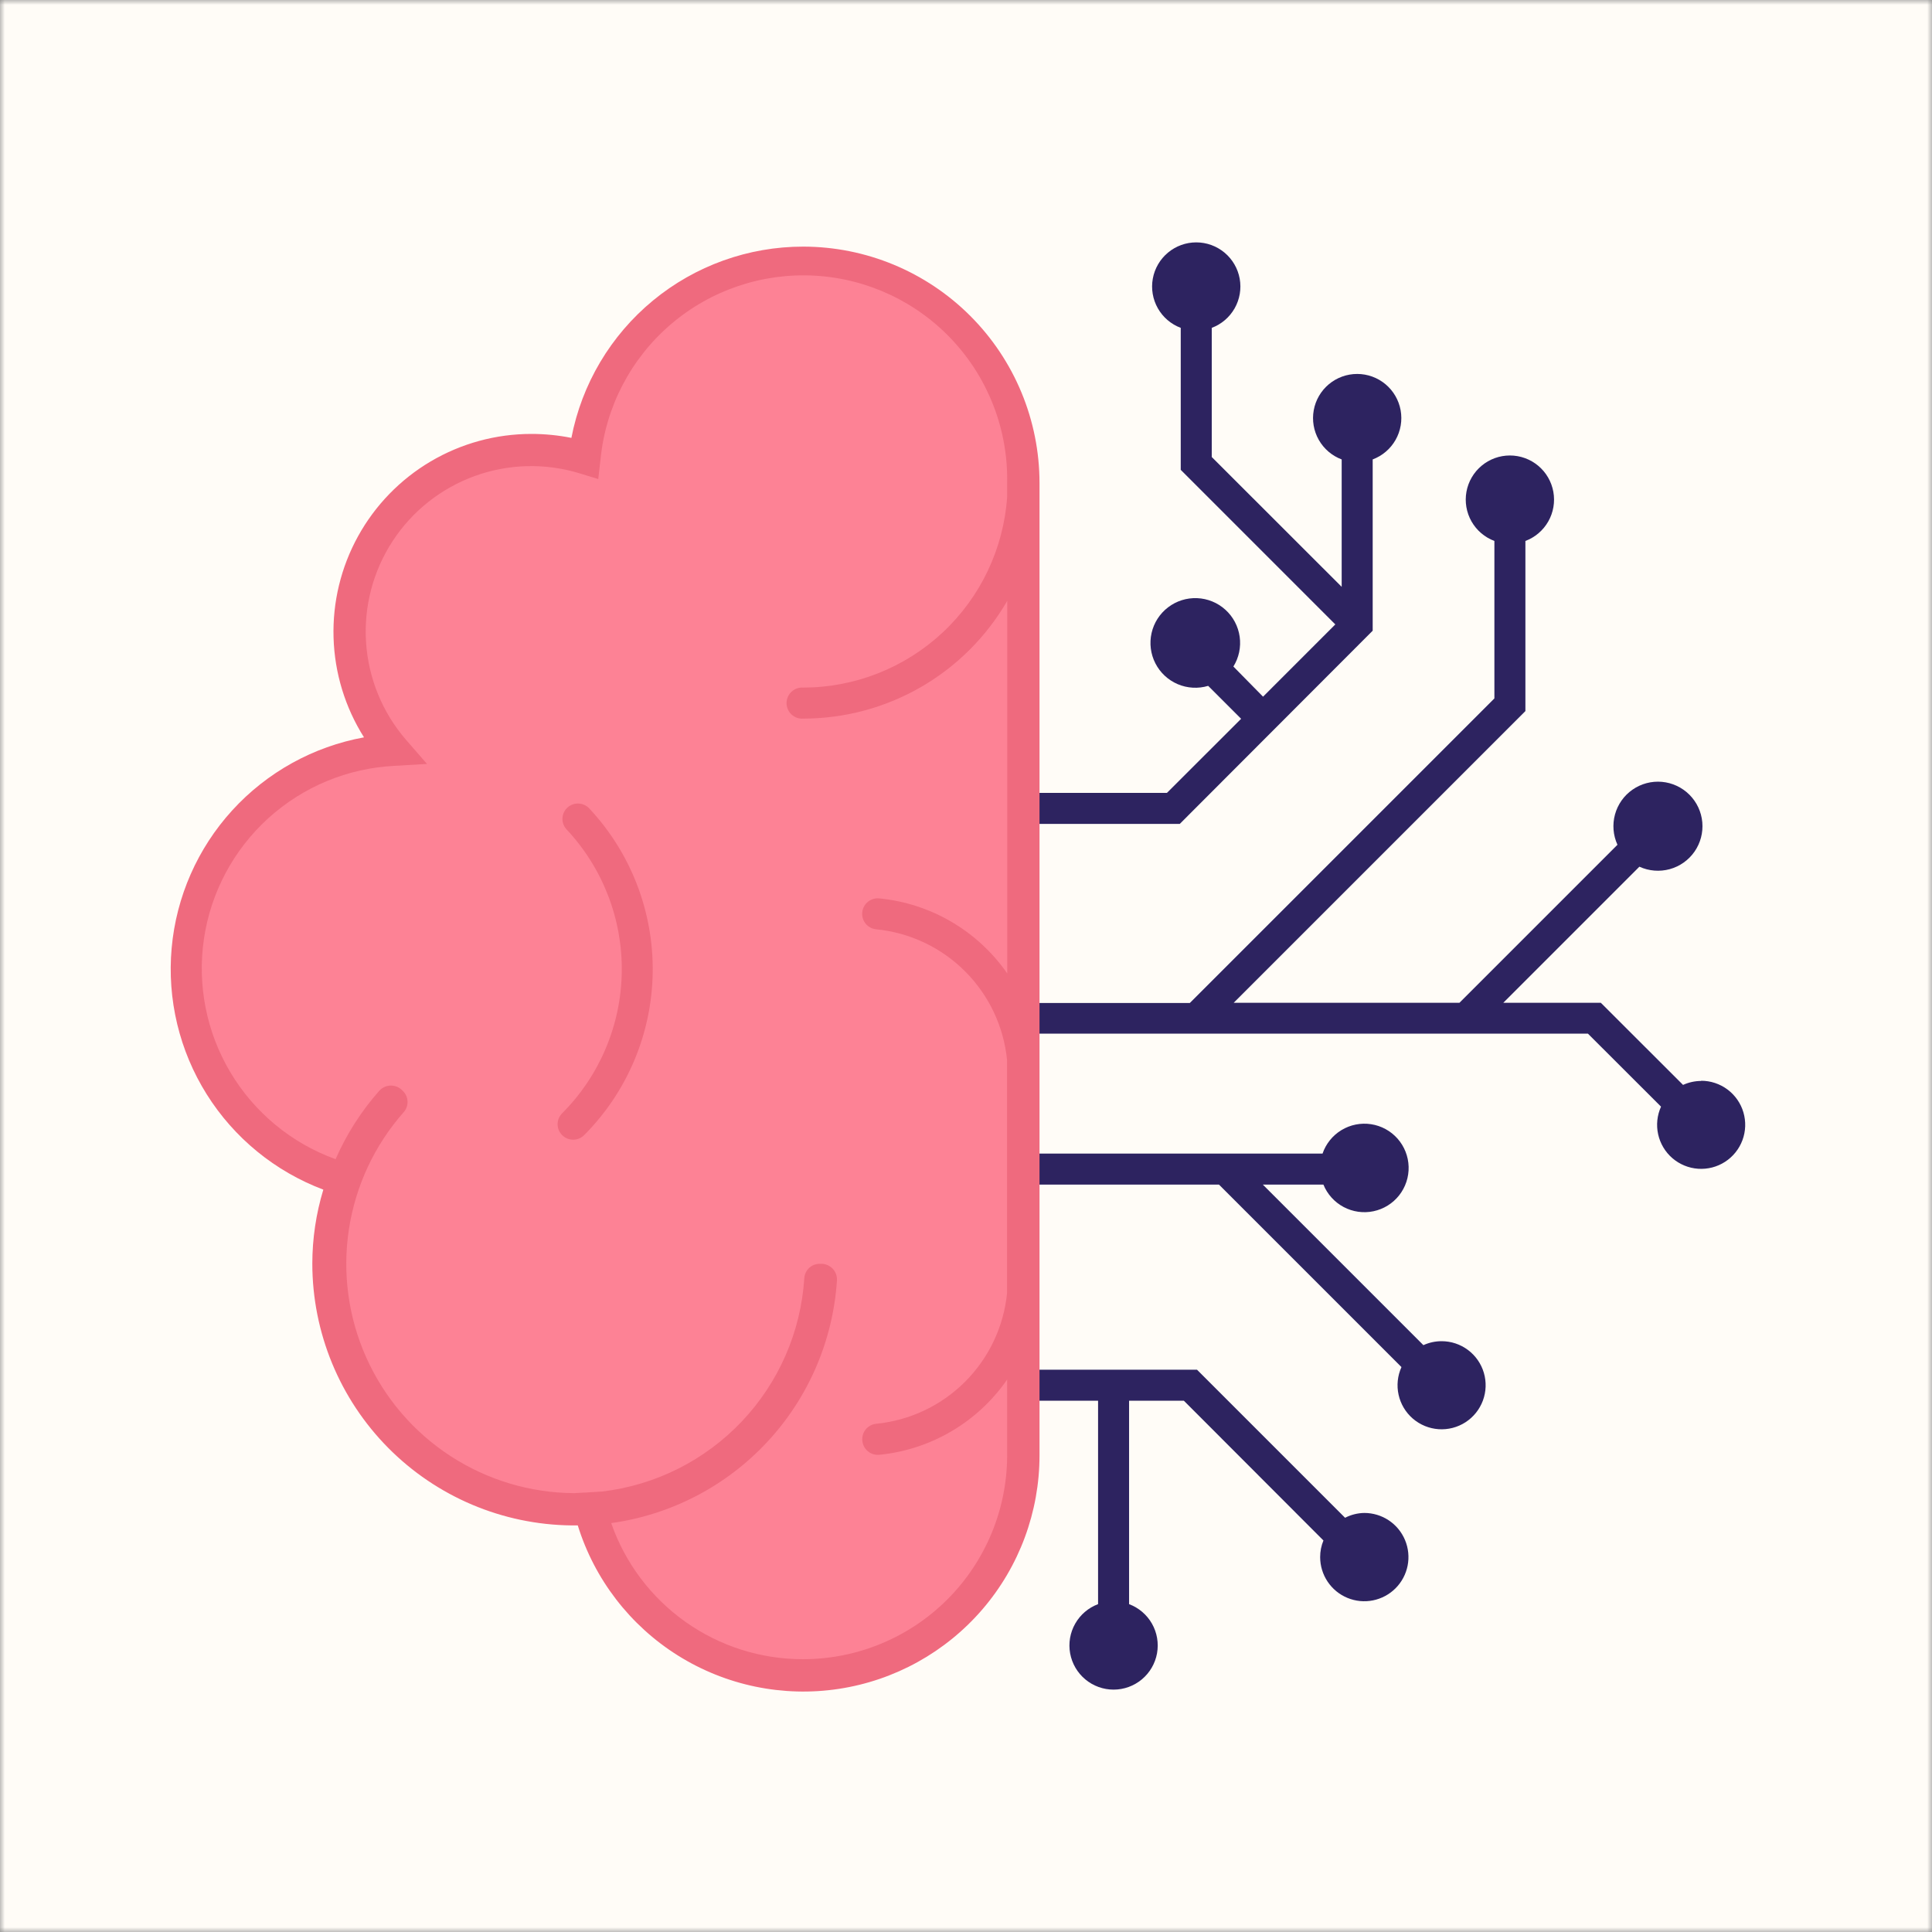
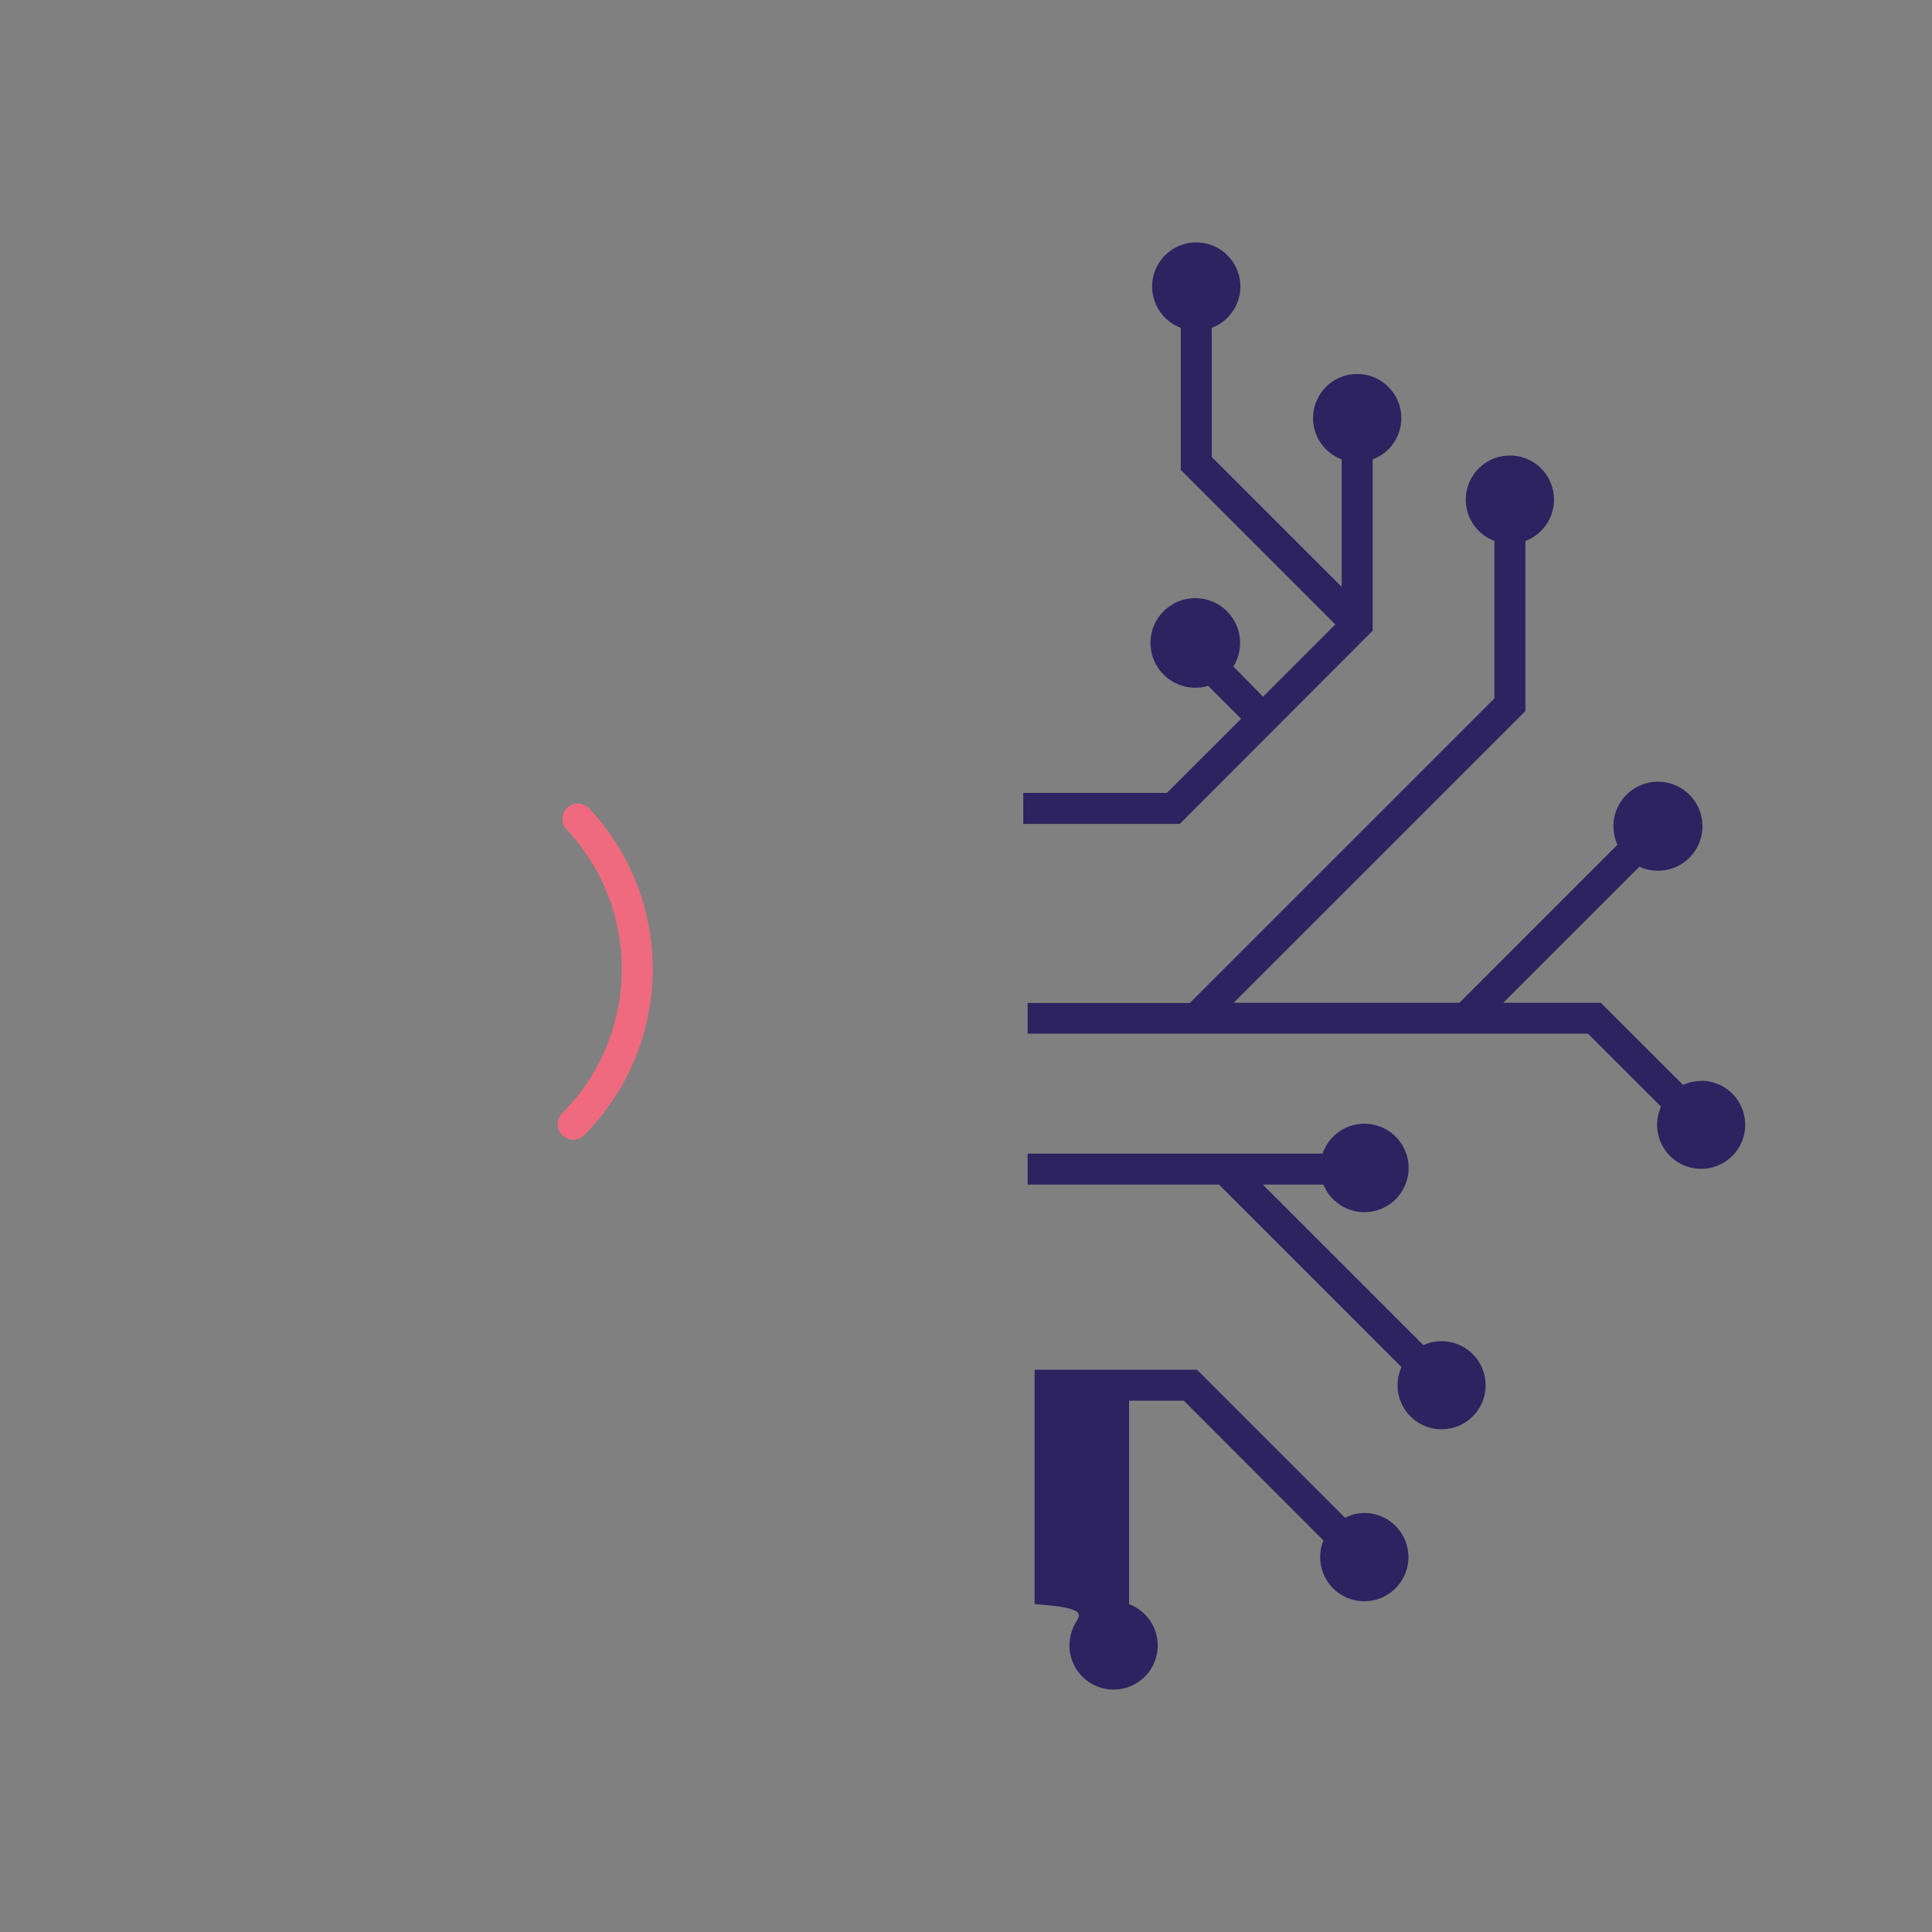
<svg xmlns="http://www.w3.org/2000/svg" width="200" height="200" viewBox="0 0 200 200" fill="none">
  <rect x="0" y="0" width="200" height="200" fill="#808080" stroke="none" />
  <g clip-path="url(#clip0_4005_254)">
    <mask id="mask0_4005_254" style="mask-type:luminance" maskUnits="userSpaceOnUse" x="0" y="0" width="200" height="200">
      <path d="M200 0H0V200H200V0Z" fill="white" />
    </mask>
    <g mask="url(#mask0_4005_254)">
-       <path d="M200 0H0V200H200V0Z" fill="#FFFCF7" />
      <path d="M142.1 65.29V47.56C143.102 47.184 143.941 46.468 144.469 45.537C144.998 44.606 145.183 43.519 144.992 42.466C144.801 41.412 144.246 40.459 143.424 39.773C142.602 39.087 141.566 38.711 140.495 38.711C139.424 38.711 138.388 39.087 137.566 39.773C136.744 40.459 136.189 41.412 135.998 42.466C135.807 43.519 135.992 44.606 136.521 45.537C137.049 46.468 137.888 47.184 138.89 47.56V60.75L125.44 47.31V33.94C126.442 33.564 127.281 32.848 127.809 31.917C128.338 30.986 128.523 29.899 128.332 28.846C128.141 27.792 127.586 26.839 126.764 26.153C125.942 25.467 124.906 25.091 123.835 25.091C122.764 25.091 121.728 25.467 120.906 26.153C120.084 26.839 119.529 27.792 119.338 28.846C119.147 29.899 119.332 30.986 119.861 31.917C120.389 32.848 121.228 33.564 122.23 33.94V48.64L138.23 64.64L130.75 72.12L127.68 69C128.252 68.077 128.482 66.983 128.33 65.908C128.179 64.833 127.655 63.845 126.85 63.117C126.046 62.388 125.011 61.965 123.926 61.92C122.841 61.876 121.775 62.213 120.914 62.873C120.052 63.533 119.449 64.475 119.21 65.534C118.971 66.593 119.11 67.702 119.605 68.669C120.099 69.635 120.917 70.398 121.915 70.824C122.914 71.25 124.03 71.312 125.07 71L128.48 74.41L120.8 82.08H105.93V85.29H122.13L142.1 65.29Z" fill="#2D2360" />
      <path d="M149.229 138.84C148.58 138.84 147.939 138.98 147.349 139.25L130.729 122.63H136.999C137.403 123.624 138.144 124.445 139.091 124.949C140.039 125.452 141.133 125.608 142.183 125.387C143.234 125.166 144.173 124.584 144.838 123.741C145.502 122.898 145.85 121.849 145.82 120.776C145.79 119.704 145.384 118.675 144.673 117.871C143.962 117.067 142.992 116.538 141.931 116.377C140.87 116.215 139.786 116.432 138.868 116.988C137.95 117.544 137.257 118.405 136.909 119.42H106.379V122.63H126.189L145.079 141.52C144.673 142.417 144.568 143.422 144.781 144.383C144.993 145.345 145.511 146.212 146.257 146.855C147.003 147.497 147.937 147.881 148.919 147.949C149.902 148.017 150.88 147.765 151.707 147.231C152.534 146.696 153.166 145.909 153.509 144.985C153.851 144.062 153.885 143.053 153.607 142.108C153.328 141.164 152.75 140.335 151.961 139.746C151.172 139.157 150.214 138.839 149.229 138.84Z" fill="#2D2360" />
-       <path d="M141.242 156.62C140.546 156.629 139.861 156.8 139.242 157.12L123.912 141.79H107.102V145H113.672V166.06C112.67 166.436 111.831 167.152 111.303 168.083C110.774 169.014 110.589 170.101 110.78 171.155C110.972 172.208 111.526 173.161 112.348 173.847C113.17 174.533 114.207 174.909 115.277 174.909C116.348 174.909 117.384 174.533 118.206 173.847C119.028 173.161 119.583 172.208 119.774 171.155C119.965 170.101 119.78 169.014 119.252 168.083C118.723 167.152 117.884 166.436 116.882 166.06V145H122.552L137.002 159.47C136.776 160.015 136.661 160.6 136.662 161.19C136.662 162.094 136.93 162.978 137.433 163.73C137.936 164.482 138.65 165.068 139.486 165.413C140.321 165.759 141.241 165.849 142.127 165.671C143.014 165.494 143.828 165.058 144.467 164.418C145.106 163.778 145.54 162.963 145.716 162.075C145.891 161.188 145.799 160.269 145.451 159.434C145.104 158.599 144.517 157.886 143.764 157.385C143.011 156.884 142.126 156.618 141.222 156.62H141.242Z" fill="#2D2360" />
+       <path d="M141.242 156.62C140.546 156.629 139.861 156.8 139.242 157.12L123.912 141.79H107.102V145V166.06C112.67 166.436 111.831 167.152 111.303 168.083C110.774 169.014 110.589 170.101 110.78 171.155C110.972 172.208 111.526 173.161 112.348 173.847C113.17 174.533 114.207 174.909 115.277 174.909C116.348 174.909 117.384 174.533 118.206 173.847C119.028 173.161 119.583 172.208 119.774 171.155C119.965 170.101 119.78 169.014 119.252 168.083C118.723 167.152 117.884 166.436 116.882 166.06V145H122.552L137.002 159.47C136.776 160.015 136.661 160.6 136.662 161.19C136.662 162.094 136.93 162.978 137.433 163.73C137.936 164.482 138.65 165.068 139.486 165.413C140.321 165.759 141.241 165.849 142.127 165.671C143.014 165.494 143.828 165.058 144.467 164.418C145.106 163.778 145.54 162.963 145.716 162.075C145.891 161.188 145.799 160.269 145.451 159.434C145.104 158.599 144.517 157.886 143.764 157.385C143.011 156.884 142.126 156.618 141.222 156.62H141.242Z" fill="#2D2360" />
      <path d="M176.109 111.9C175.46 111.9 174.819 112.04 174.229 112.31L165.719 103.81H155.619L169.709 89.72C170.692 90.17 171.802 90.261 172.845 89.976C173.888 89.691 174.797 89.049 175.415 88.161C176.032 87.273 176.317 86.197 176.221 85.12C176.125 84.043 175.654 83.034 174.889 82.269C174.125 81.505 173.116 81.033 172.039 80.937C170.962 80.841 169.886 81.127 168.998 81.744C168.11 82.361 167.468 83.271 167.183 84.314C166.898 85.357 166.988 86.467 167.439 87.45L151.079 103.81H127.709L157.909 73.61V56C158.911 55.624 159.75 54.908 160.278 53.977C160.807 53.046 160.992 51.959 160.801 50.905C160.609 49.852 160.055 48.899 159.233 48.213C158.411 47.527 157.374 47.151 156.304 47.151C155.233 47.151 154.197 47.527 153.375 48.213C152.553 48.899 151.998 49.852 151.807 50.905C151.616 51.959 151.801 53.046 152.329 53.977C152.858 54.908 153.697 55.624 154.699 56V72.3L123.169 103.83H106.379V107H164.379L171.949 114.56C171.543 115.457 171.438 116.462 171.651 117.423C171.863 118.385 172.381 119.252 173.127 119.895C173.873 120.537 174.807 120.921 175.789 120.989C176.772 121.057 177.75 120.805 178.577 120.271C179.404 119.736 180.036 118.949 180.379 118.025C180.721 117.102 180.755 116.093 180.477 115.148C180.198 114.204 179.62 113.375 178.831 112.786C178.042 112.197 177.084 111.879 176.099 111.88L176.109 111.9Z" fill="#2D2360" />
-       <path d="M84.321 27.21C78.726 27.21 73.326 29.27 69.151 32.995C64.976 36.72 62.317 41.851 61.681 47.41C57.787 46.219 53.611 46.324 49.781 47.71C45.952 49.095 42.675 51.686 40.444 55.093C38.213 58.5 37.148 62.539 37.409 66.603C37.67 70.667 39.243 74.536 41.891 77.63C36.556 77.944 31.503 80.127 27.618 83.797C23.733 87.467 21.265 92.388 20.648 97.696C20.031 103.004 21.304 108.36 24.243 112.823C27.183 117.286 31.601 120.571 36.721 122.1C35.321 125.941 34.867 130.063 35.399 134.116C35.93 138.17 37.431 142.036 39.775 145.386C42.118 148.736 45.234 151.472 48.86 153.361C52.485 155.251 56.513 156.238 60.601 156.24C61.141 156.24 61.681 156.24 62.211 156.19C63.568 161.577 66.846 166.284 71.428 169.424C76.011 172.565 81.584 173.923 87.097 173.244C92.611 172.564 97.687 169.894 101.371 165.736C105.055 161.577 107.092 156.216 107.101 150.66V50C107.102 47.008 106.514 44.044 105.37 41.279C104.226 38.514 102.548 36.002 100.432 33.886C98.317 31.769 95.805 30.09 93.041 28.945C90.276 27.799 87.313 27.21 84.321 27.21Z" fill="#FD8295" />
      <path d="M61.001 83.69C60.851 83.529 60.669 83.401 60.467 83.314C60.264 83.226 60.047 83.181 59.826 83.181C59.606 83.181 59.388 83.226 59.186 83.314C58.984 83.401 58.802 83.529 58.651 83.69C58.376 83.984 58.224 84.372 58.224 84.775C58.224 85.178 58.376 85.566 58.651 85.86C62.404 89.863 64.453 95.169 64.365 100.655C64.277 106.141 62.06 111.379 58.181 115.26C57.898 115.547 57.734 115.93 57.723 116.333C57.712 116.736 57.854 117.128 58.121 117.43C58.266 117.596 58.444 117.73 58.643 117.825C58.842 117.92 59.059 117.972 59.279 117.98C59.499 117.987 59.719 117.949 59.924 117.869C60.129 117.788 60.315 117.666 60.471 117.51C64.924 113.04 67.468 107.016 67.567 100.707C67.666 94.398 65.312 88.297 61.001 83.69Z" fill="#EF6A7E" />
-       <path d="M83.151 25.53C77.473 25.527 71.971 27.502 67.591 31.115C63.211 34.729 60.227 39.755 59.151 45.33C57.784 45.056 56.394 44.919 55.001 44.92C51.337 44.92 47.741 45.902 44.586 47.765C41.432 49.628 38.835 52.303 37.066 55.511C35.297 58.719 34.421 62.342 34.529 66.004C34.637 69.666 35.725 73.232 37.681 76.33C32.434 77.288 27.646 79.939 24.049 83.879C20.453 87.817 18.248 92.827 17.77 98.139C17.292 103.451 18.569 108.773 21.405 113.291C24.241 117.808 28.479 121.271 33.471 123.15C32.716 125.64 32.332 128.228 32.331 130.83C32.341 137.964 35.161 144.807 40.181 149.876C45.202 154.945 52.017 157.831 59.151 157.91H59.811C61.545 163.497 65.226 168.276 70.184 171.381C75.142 174.486 81.049 175.71 86.832 174.832C92.615 173.953 97.892 171.03 101.704 166.593C105.517 162.157 107.612 156.5 107.61 150.65V50C107.607 43.513 105.03 37.291 100.444 32.703C95.858 28.115 89.638 25.535 83.151 25.53ZM83.151 171.76C78.783 171.77 74.521 170.419 70.958 167.893C67.395 165.368 64.708 161.794 63.271 157.67C69.462 156.813 75.169 153.846 79.426 149.269C83.684 144.693 86.232 138.787 86.641 132.55C86.654 132.327 86.622 132.104 86.546 131.895C86.469 131.685 86.35 131.493 86.196 131.332C86.042 131.17 85.856 131.043 85.651 130.956C85.445 130.87 85.224 130.827 85.001 130.83H84.861C84.454 130.827 84.061 130.979 83.764 131.256C83.466 131.534 83.286 131.914 83.261 132.32C82.905 137.864 80.618 143.108 76.798 147.141C72.979 151.175 67.867 153.743 62.351 154.4L60.601 154.51C60.221 154.51 59.851 154.56 59.461 154.57C54.901 154.548 50.444 153.212 46.624 150.723C42.803 148.235 39.781 144.698 37.918 140.536C36.055 136.374 35.43 131.764 36.119 127.257C36.807 122.749 38.78 118.536 41.801 115.12C42.065 114.816 42.203 114.422 42.189 114.019C42.174 113.616 42.007 113.234 41.721 112.95L41.611 112.84C41.453 112.687 41.266 112.567 41.062 112.488C40.857 112.409 40.638 112.372 40.419 112.379C40.199 112.387 39.983 112.439 39.784 112.531C39.585 112.624 39.407 112.757 39.261 112.92C37.394 115.03 35.869 117.419 34.741 120C30.18 118.35 26.332 115.172 23.849 111.006C21.366 106.84 20.401 101.944 21.118 97.147C21.835 92.351 24.191 87.951 27.784 84.694C31.377 81.437 35.987 79.524 40.831 79.28L44.201 79.08L42.001 76.55C39.58 73.735 38.139 70.21 37.895 66.506C37.651 62.802 38.617 59.118 40.647 56.011C42.678 52.903 45.663 50.539 49.154 49.274C52.644 48.01 56.451 47.913 60.001 49L61.931 49.59L62.161 47.59C62.681 42.159 65.285 37.141 69.426 33.588C73.567 30.036 78.923 28.226 84.37 28.538C89.817 28.849 94.932 31.259 98.64 35.261C102.348 39.262 104.363 44.545 104.26 50V51.43C103.896 56.781 101.515 61.795 97.6 65.46C93.684 69.126 88.524 71.169 83.161 71.18C82.939 71.162 82.716 71.191 82.507 71.264C82.297 71.336 82.104 71.452 81.941 71.602C81.778 71.753 81.648 71.936 81.559 72.139C81.47 72.343 81.424 72.563 81.424 72.785C81.424 73.007 81.47 73.227 81.559 73.43C81.648 73.634 81.778 73.817 81.941 73.967C82.104 74.118 82.297 74.233 82.507 74.306C82.716 74.379 82.939 74.407 83.161 74.39C87.439 74.386 91.641 73.258 95.346 71.119C99.051 68.979 102.128 65.903 104.27 62.2V100.77C102.754 98.59 100.782 96.765 98.491 95.423C96.2 94.082 93.644 93.255 91.001 93C90.778 92.98 90.553 93.008 90.341 93.08C90.13 93.152 89.935 93.267 89.77 93.419C89.606 93.57 89.475 93.754 89.385 93.96C89.296 94.165 89.25 94.386 89.251 94.61C89.251 95.008 89.4 95.391 89.668 95.685C89.936 95.979 90.304 96.162 90.701 96.2C94.175 96.541 97.424 98.076 99.894 100.543C102.364 103.009 103.904 106.256 104.25 109.73V133.87C103.902 137.342 102.361 140.587 99.891 143.051C97.421 145.516 94.174 147.049 90.701 147.39C90.303 147.43 89.934 147.617 89.668 147.915C89.401 148.213 89.256 148.6 89.261 149C89.261 149.223 89.308 149.443 89.398 149.647C89.488 149.851 89.62 150.034 89.784 150.184C89.949 150.335 90.143 150.449 90.354 150.521C90.565 150.592 90.788 150.619 91.011 150.6C93.652 150.342 96.206 149.512 98.495 148.166C100.782 146.821 102.75 144.993 104.26 142.81V150.7C104.242 156.288 102.01 161.642 98.054 165.589C94.098 169.536 88.739 171.755 83.151 171.76Z" fill="#EF6A7E" />
    </g>
  </g>
  <defs>
    <clipPath id="clip0_4005_254">
      <rect width="200" height="200" fill="white" />
    </clipPath>
  </defs>
</svg>